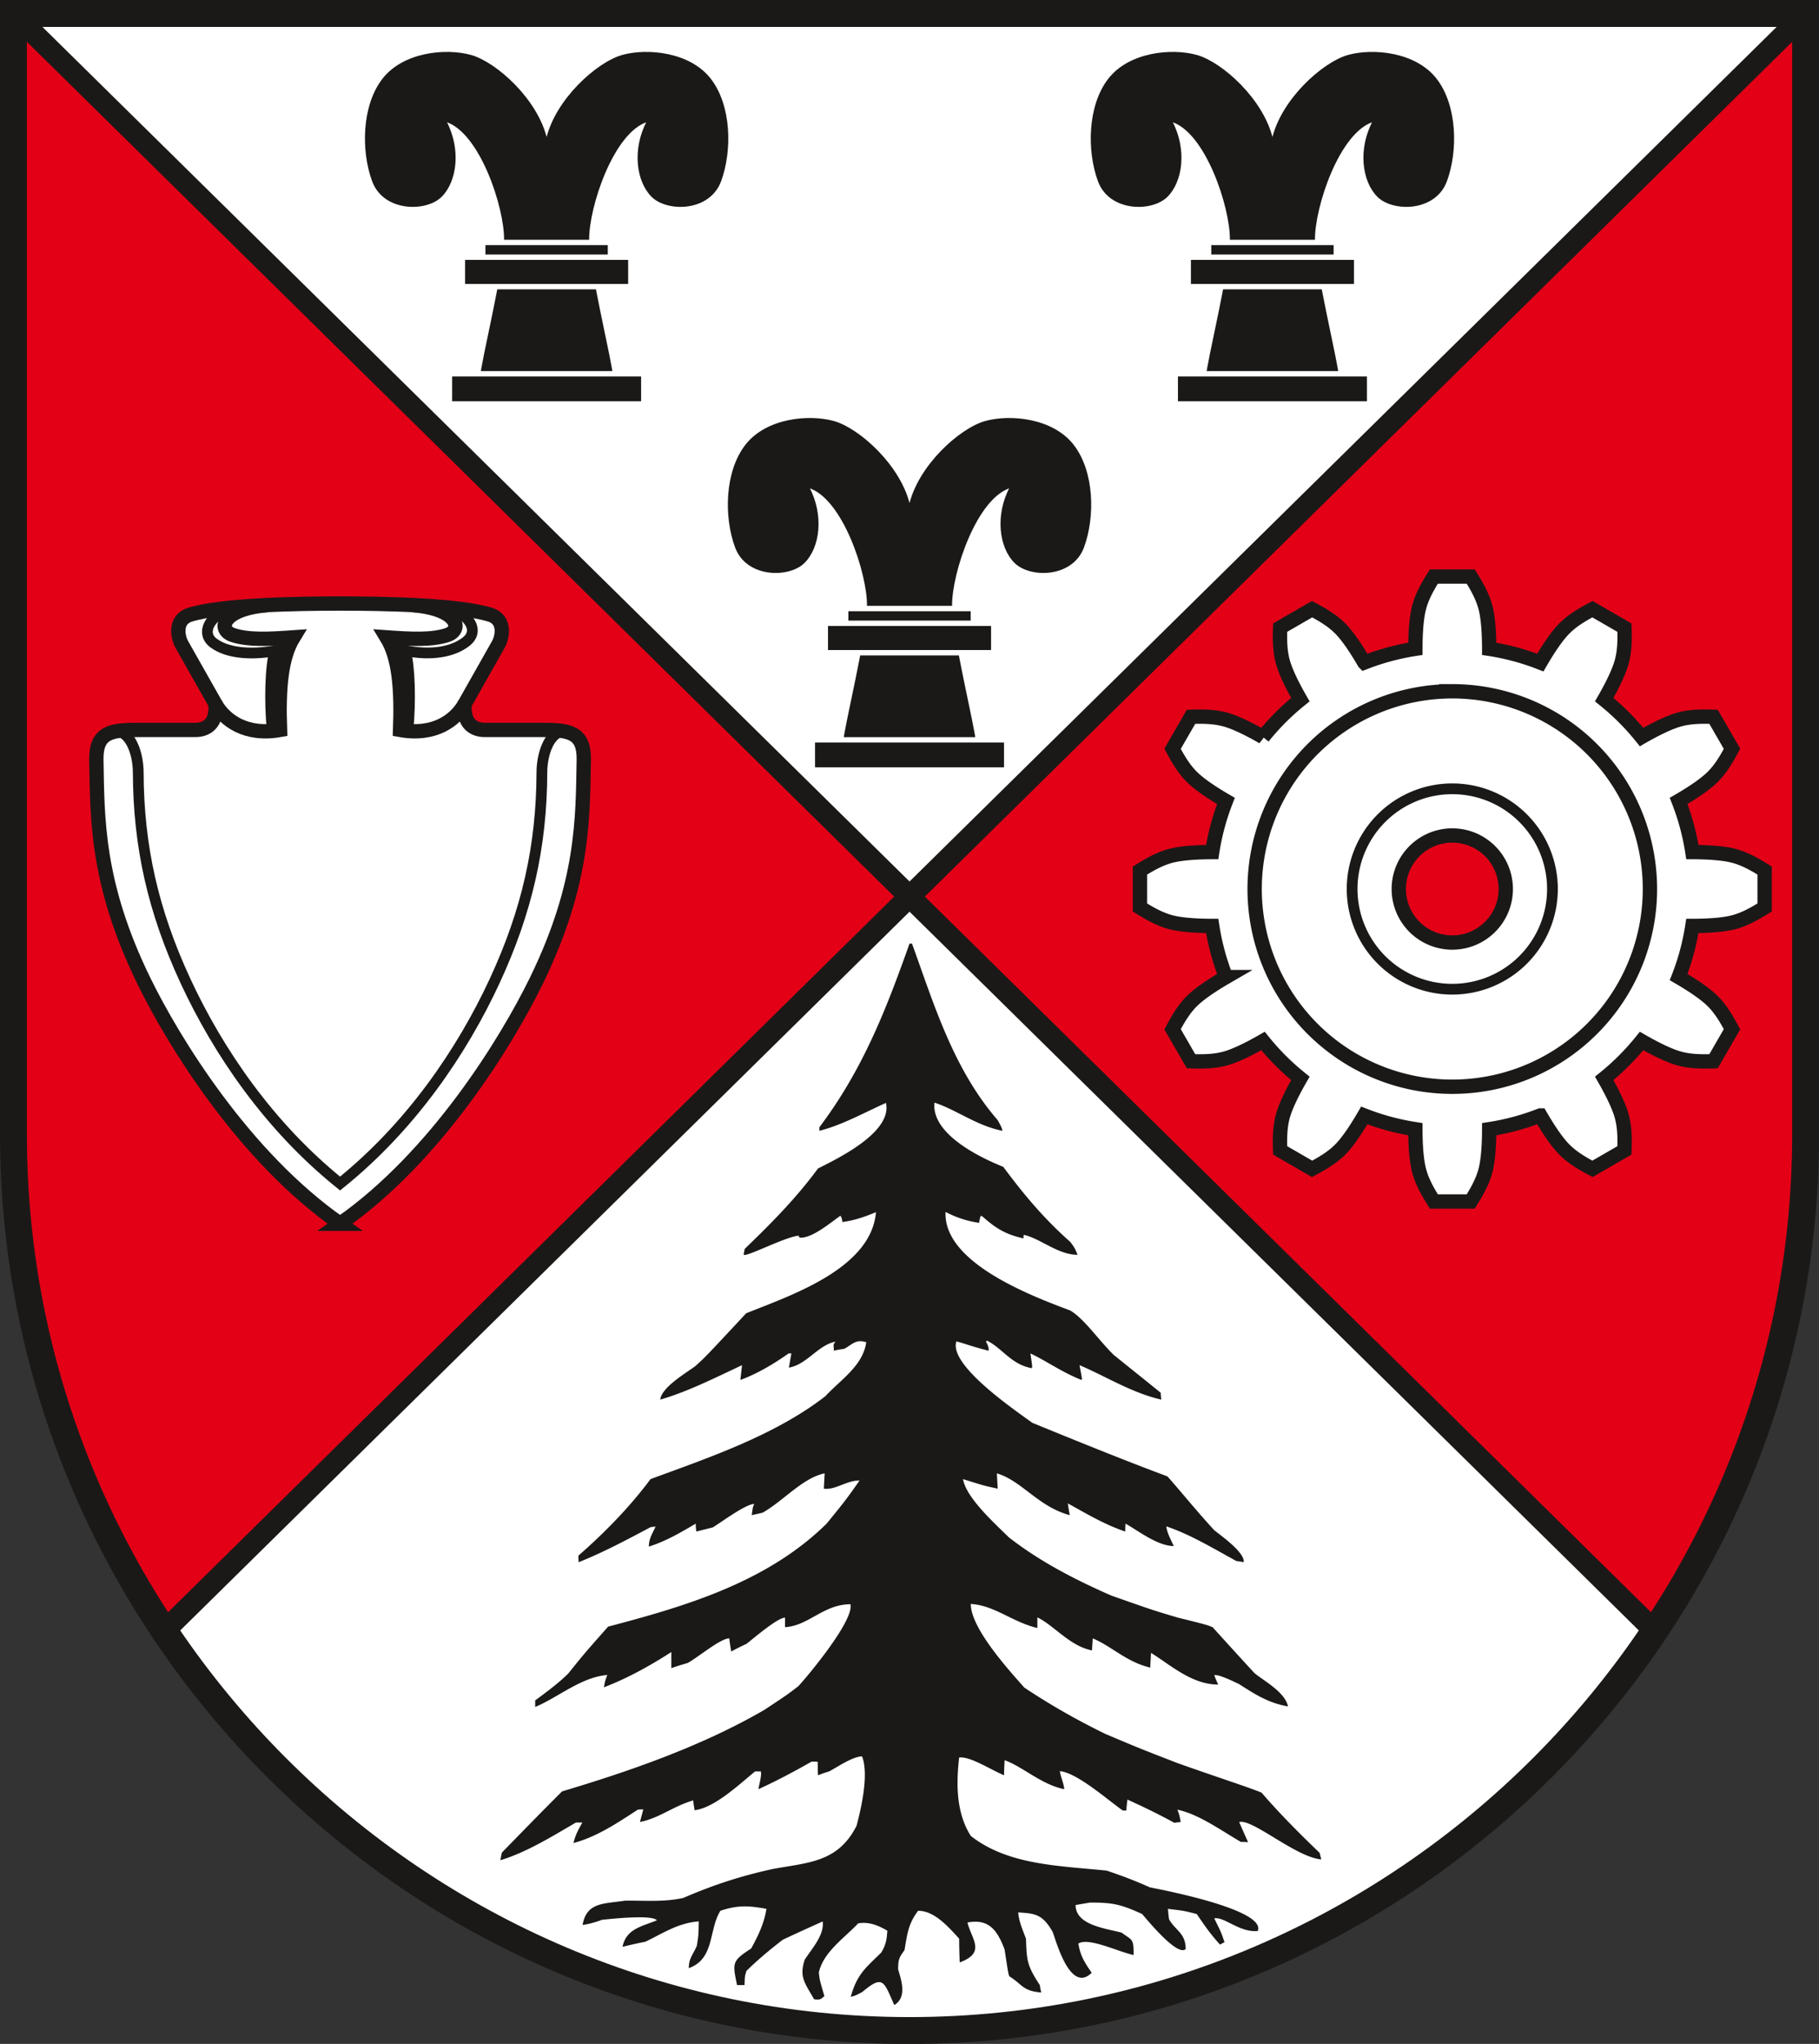
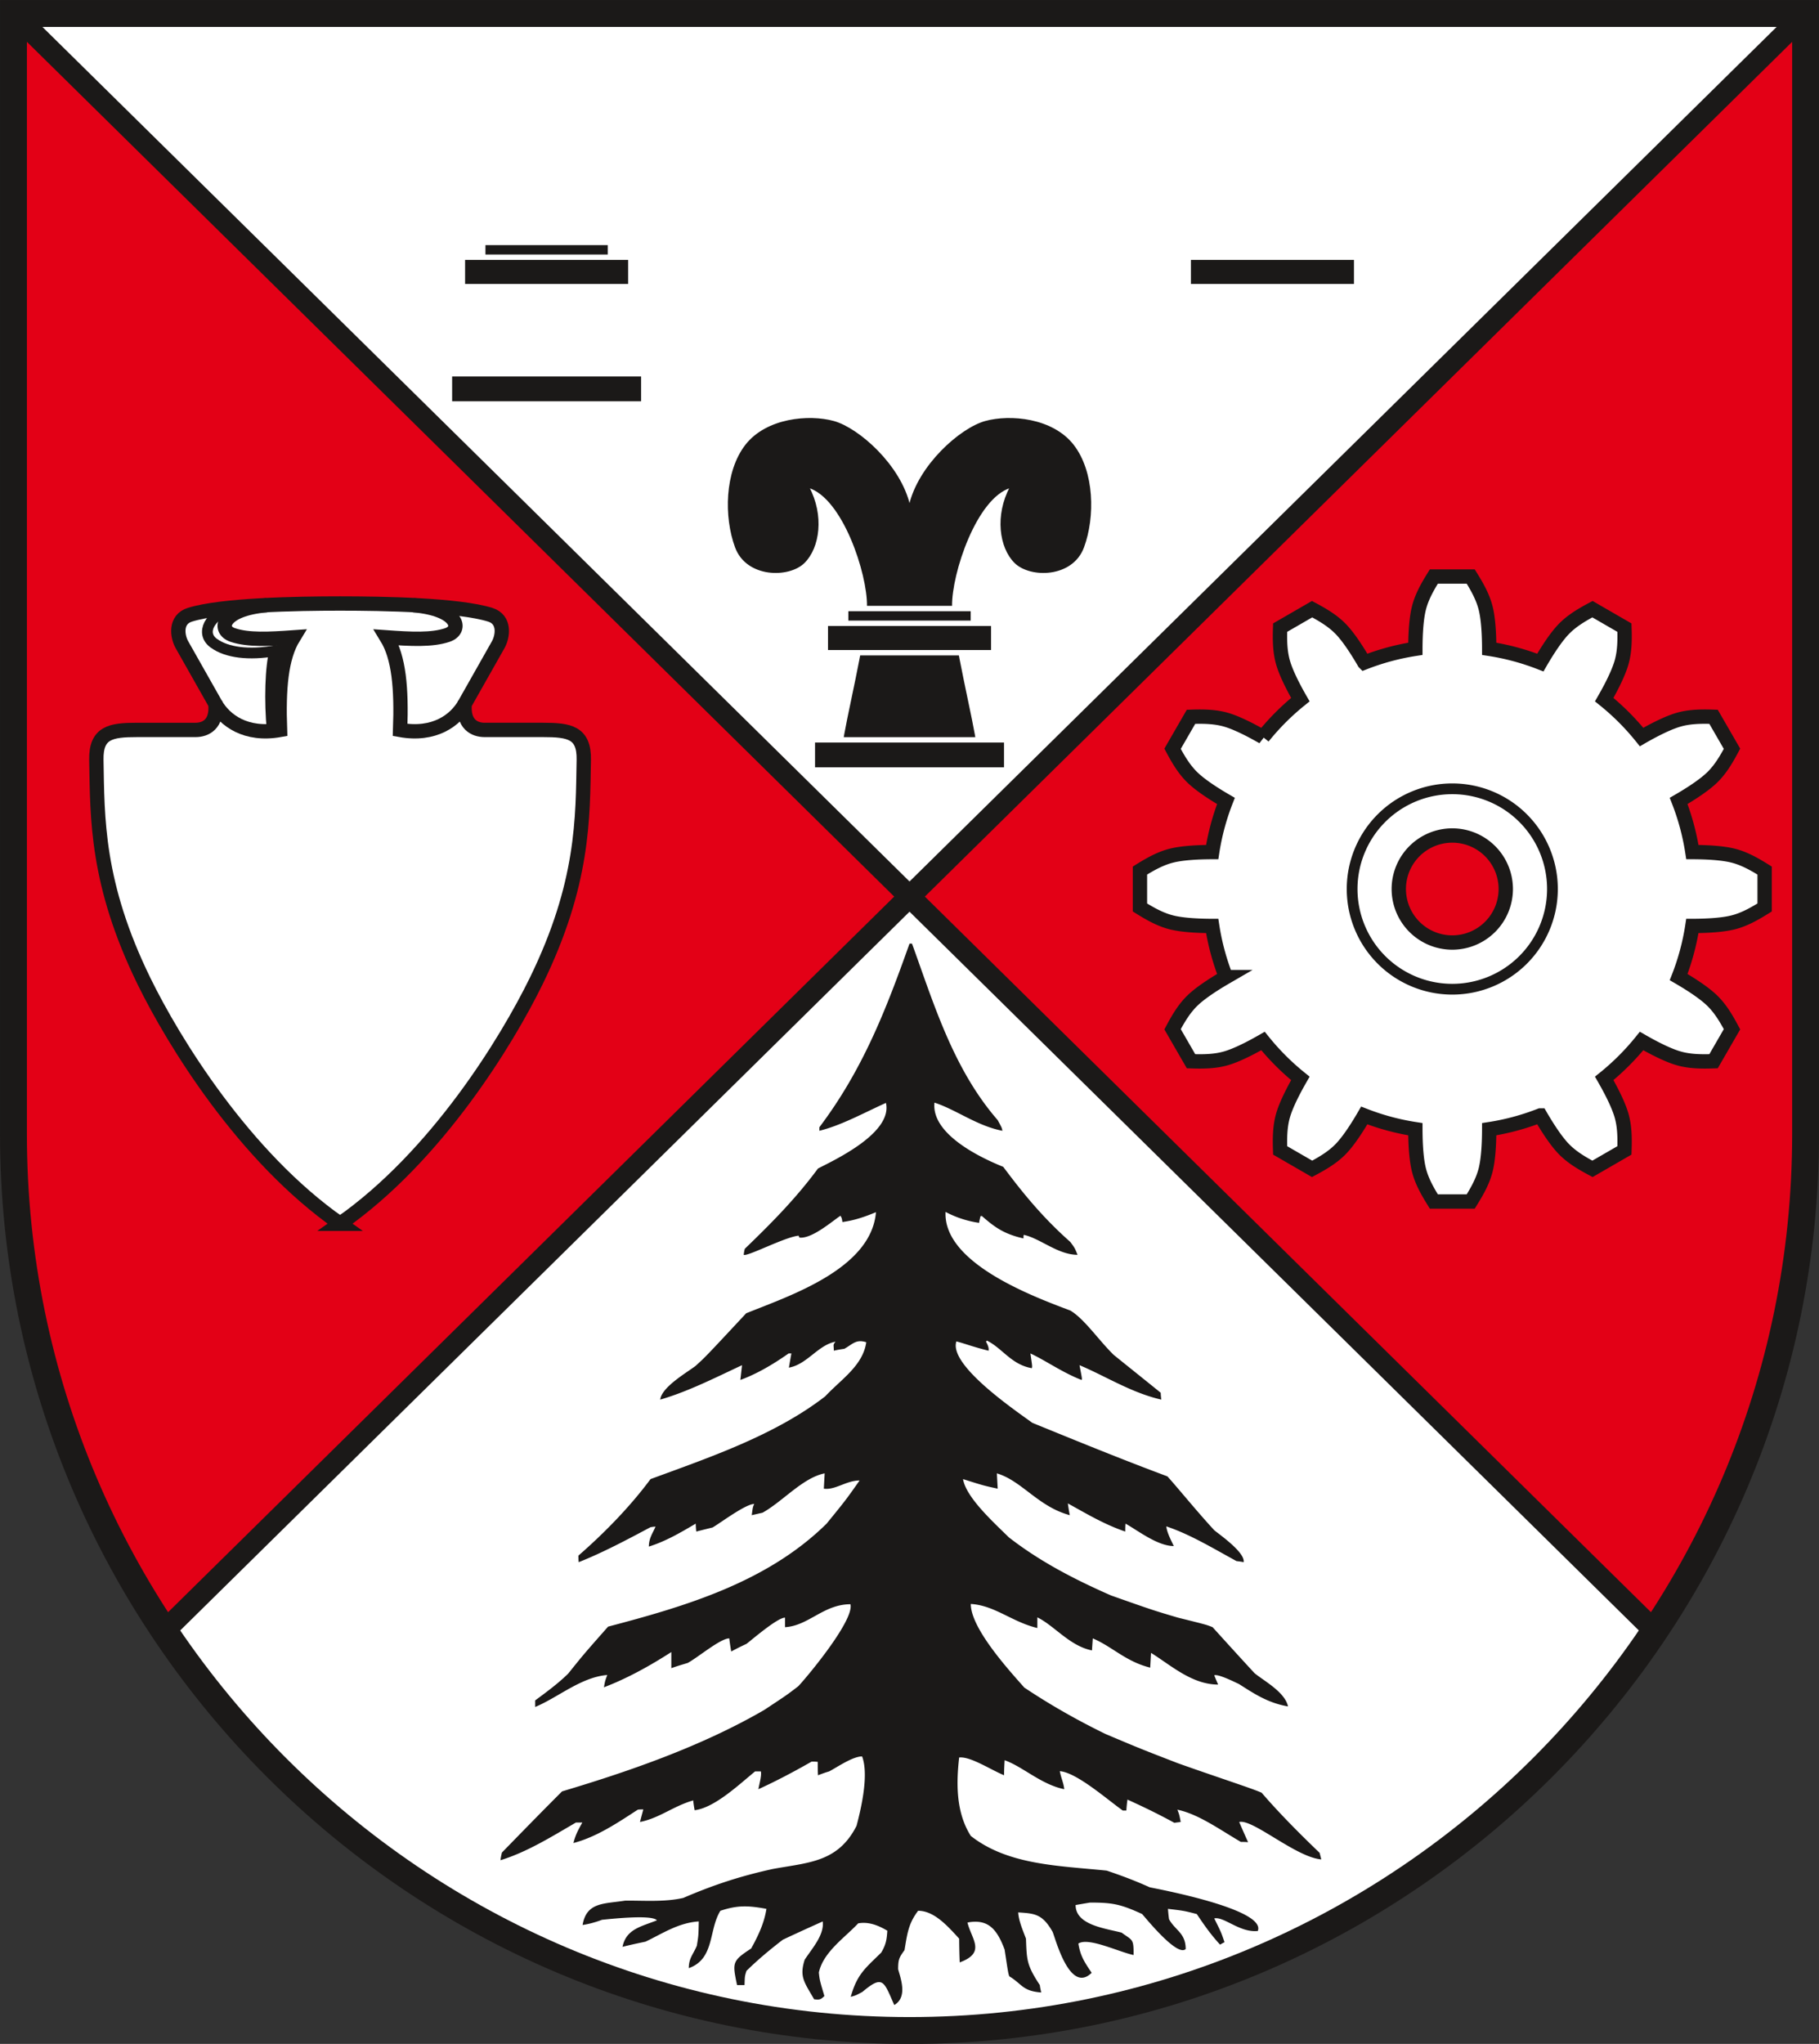
<svg xmlns="http://www.w3.org/2000/svg" width="288" height="323.468">
  <rect width="100%" height="100%" fill="#333333" stroke="none" />
  <path d="M416.835 533.48c0 78.064-63.67 141.733-141.733 141.733S133.37 611.543 133.37 533.48V356.315h283.465z" style="fill:#fff;fill-rule:evenodd" transform="matrix(1.001 0 0 1.001 -131.373 -354.538)" />
  <path d="m157.242 612.04 117.86-116.105-141.732-139.62V533.48c0 29.021 8.805 56.05 23.872 78.56zM392.963 612.04l-117.86-116.105 141.732-139.62V533.48c0 29.021-8.805 56.05-23.872 78.56z" style="fill:#e30016;fill-rule:evenodd" transform="matrix(1.001 0 0 1.001 -131.373 -354.538)" />
  <path d="M272.688 671.181c-1.666-3.758-1.754-4.838-5.044-2.073-1.052.561-1.052.561-1.842.777 1.009-3.585 2.28-4.492 4.825-6.997.833-1.382.877-2.29.965-3.456-1.667-.993-3.114-1.425-4.606-1.166-2.149 2.29-5.526 4.536-6.227 7.775.131 1.21.131 1.21.877 3.715-.614.604-.79.604-1.623.518-1.535-2.678-2.368-3.542-1.491-6.263 1.228-1.857 3.114-3.93 2.85-6.047-2.105.95-4.21 1.9-6.315 2.894-2.018 1.555-3.947 3.153-5.746 4.924-.263.82-.263.82-.307 2.246h-1.184c-.745-3.585-.79-3.801 2.237-5.788 1.14-2.073 2.061-4.017 2.412-6.263-3.026-.562-4.649-.562-7.28.302-1.886 3.024-.878 7.602-5 9.071 0-1.598.701-2.16 1.272-3.542.263-1.598.263-1.598.307-3.844-3.246.216-5.702 1.9-8.421 3.196-1.228.26-2.456.518-3.64.82.57-2.807 2.938-3.196 5.438-4.189-.746-.95-7.368-.216-8.684-.086-1.009.388-2.15.69-3.07.82.614-3.628 3.377-3.326 6.71-3.844 2.763-.043 6.184.26 9.21-.432 4.737-2.03 8.86-3.412 14.167-4.578 5.658-1.037 10.307-1.037 13.245-6.825.834-3.153 1.93-8.164.878-10.971-1.492 0-3.904 1.684-5.22 2.375-.614.173-1.184.39-1.754.605-.044-.734-.044-1.425-.044-2.116-.35-.044-.658-.044-.965-.044-2.72 1.555-5.57 3.067-8.42 4.363.175-.993.526-2.117.394-2.808h-.921c-2.588 2.117-6.403 5.745-9.561 6.134-.088-.518-.176-1.037-.22-1.555-3.157.907-5.35 2.808-8.42 3.412.175-.69.35-1.339.526-1.987-.307 0-.614 0-.877.044-3.246 2.116-6.535 4.319-10.176 5.27.351-1.383.746-2.03 1.404-3.24h-1.009c-4.079 2.375-7.763 4.665-11.93 5.96.044-.432.132-.82.22-1.209 3.158-3.24 6.315-6.48 9.517-9.675 10.702-3.197 22.061-7.127 31.973-12.872 3.597-2.376 3.597-2.376 5.395-3.758 1.579-1.685 8.86-10.453 8.245-12.958-4.254 0-6.622 3.412-10.35 3.628v-1.512c-1.228 0-5.439 3.672-6.097 4.147-.833.389-1.622.777-2.412 1.21a33.726 33.726 0 0 1-.307-2.074c-1.403 0-4.912 2.98-6.579 3.887-.877.26-1.754.519-2.587.821v-2.548c-3.421 2.203-7.018 4.19-10.658 5.572.175-.994.175-.994.526-1.944-4.166.346-7.763 3.542-11.403 5.054v-1.037c1.754-1.296 3.64-2.678 5.219-4.233 2.5-3.11 2.5-3.11 6.316-7.43 12.324-3.239 25.175-7.04 34.56-16.283 3.027-3.715 3.027-3.715 5.22-6.825-2.105 0-3.86 1.555-5.658 1.296.044-.82.088-1.642.132-2.419-3.465.691-6.58 4.406-9.825 6.22l-1.71.389c.175-1.296.175-1.296.394-1.771-1.36 0-5.263 2.937-6.578 3.714-.878.216-1.755.432-2.588.648a12.888 12.888 0 0 1-.088-1.252c-2.5 1.468-4.693 2.764-7.412 3.628 0-1.339.614-2.117 1.053-3.153-.264 0-.527.043-.79.086-3.64 1.944-7.631 4.06-11.36 5.529-.043-.346-.043-.691-.043-1.037 4.123-3.585 8.201-7.775 11.403-12.094 9.254-3.412 19.649-6.91 27.631-13.088 2.5-2.678 5.965-4.837 6.491-8.552-1.622-.518-2.149.302-3.464 1.037-.57.086-1.14.172-1.667.302 0-.993-.176-.864.263-1.425-2.763.518-4.474 3.585-7.368 4.103.131-.777.263-1.512.395-2.246h-.44c-2.324 1.641-5 3.24-7.63 4.19l.263-2.333c-4.342 2.03-8.597 4.19-12.939 5.443.22-1.987 4.21-4.276 5.57-5.313 1.58-1.426 1.58-1.426 8.027-8.337 6.841-2.764 19.78-6.997 20.525-15.981-1.885.777-3.42 1.296-5.306 1.555-.088-.605-.088-.605-.307-.994-1.36.907-4.518 3.672-6.492 3.456-.043-.13-.087-.216-.131-.303-2.193.216-8.07 3.326-8.684 3.024.044-.346.087-.648.175-.95 4.255-4.104 8.07-7.948 11.579-12.7 2.982-1.511 11.798-5.7 10.745-10.366-3.377 1.512-7.017 3.542-10.526 4.406v-.561c6.842-9.071 10.526-18.53 14.254-29.027h.395c3.421 9.417 6.491 19.783 13.553 27.903.657 1.21.657 1.21.745 1.685-4.035-.777-7.28-3.326-10.745-4.449-.527 4.924 7.105 8.639 10.877 10.15 3.158 4.234 6.315 8.078 10.614 11.879.701.95.701.95 1.14 2.03-3.114 0-5.965-2.635-8.509-3.153-.044.173-.044.345-.044.561-3.07-.69-4.561-1.77-6.578-3.542-.088 0-.176 0-.22.044-.087.345-.175.69-.22 1.036a16.242 16.242 0 0 1-5.306-1.727c-.395 8.077 13.772 13.346 19.737 15.593 2.236 1.339 4.385 4.578 6.842 6.997 2.456 1.987 4.956 3.974 7.456 6.004 0 .345.043.691.087 1.08-4.736-1.08-8.815-3.715-12.938-5.443.438 2.246.438 2.246.307 2.333-3.07-1.21-5.658-3.067-8.07-4.19.307 2.073.307 2.073.22 2.332-3.246-.561-4.694-3.196-7.106-4.362a.597.597 0 0 0-.132.173c.044.13.527.863.395 1.425-2.456-.605-3.86-1.166-5.087-1.469-1.229 3.715 9.034 10.712 12.017 12.872 6.886 2.808 13.947 5.702 21.36 8.466 1.578 1.728 4.648 5.529 7.411 8.51.702.604 4.913 3.498 4.65 5.053-.395-.086-.79-.13-1.141-.173-3.947-2.16-7.368-4.233-11.096-5.485.131 1.036.701 2.073 1.184 3.11-2.588 0-5.746-2.506-7.632-3.542-.043.388-.043.82-.043 1.252-3.421-1.166-6.316-2.937-9.08-4.449.089.605.176 1.21.308 1.858-5-1.34-7.588-5.443-11.535-6.609.044.777.088 1.598.132 2.419-2.193-.475-2.193-.475-5.483-1.512.483 2.894 4.78 6.781 7.237 9.2 4.78 3.715 10.087 6.523 16.184 9.2 6.623 2.333 6.623 2.333 10.57 3.5 4.517 1.122 4.517 1.122 5.482 1.511 2.193 2.419 4.386 4.838 6.623 7.257 1.447 1.21 4.824 2.98 5.307 5.27-3.246-.562-5.439-2.074-7.763-3.543-.746-.345-3.246-1.598-3.904-1.382.176.475.395.95.614 1.469-4.166 0-7.543-3.11-10.614-5.01l-.131 2.332c-3.86-.95-6.009-3.326-9.079-4.622-.044.605-.088 1.253-.131 1.9-3.51-.69-5.921-3.887-8.64-5.226v1.685c-3.992-.95-6.755-3.585-10.527-3.801 0 3.757 5.658 10.064 8.465 13.217 3.947 2.635 8.158 5.054 12.85 7.343 5.527 2.332 5.527 2.332 11.448 4.622 6.447 2.289 11.842 4.017 13.245 4.665 2.632 3.066 5.833 6.306 9.167 9.502l.263 1.037c-4.035-.346-10.833-6.436-12.982-5.918.438 1.037.92 2.117 1.403 3.197-.395-.044-.79-.044-1.14-.044-3.333-1.943-6.71-4.405-10.044-5.096.307.777.307.777.526 1.943-.35.043-.701.087-1.008.13-2.676-1.469-5.044-2.592-7.413-3.672a20.97 20.97 0 0 0-.175 1.728h-.57c-2.5-1.77-7.28-6.004-9.956-6.22.175.994.614 1.9.702 2.851-3.64-.734-6.58-3.585-9.43-4.579-.044.778-.088 1.555-.088 2.376-2.105-.864-5.35-3.023-7.105-2.807-.438 3.887-.57 8.595 1.842 12.396 5.877 4.622 13.903 4.708 21.491 5.486 2.061.69 4.43 1.555 6.798 2.635 1.184.259 18.509 3.455 17.105 6.91-2.85.303-5.35-2.332-6.886-1.986 1.097 2.203 1.097 2.203 1.623 3.757-.263.13-.482.26-.702.39-1.622-1.772-2.631-3.283-3.684-4.838-2.017-.519-2.017-.519-4.561-.821.044.518.088 1.08.175 1.641.965 1.771 2.632 2.16 2.632 4.708-1.316 1.296-6.272-4.837-6.886-5.528-3.465-1.599-4.78-1.815-8.245-1.815-.79.13-1.536.26-2.281.39 0 3.152 4.605 3.67 7.28 4.362 1.667 1.252 1.93.864 1.886 3.542-2.412-.519-7.149-2.851-8.728-1.815.307 1.858.834 2.765 2.106 4.622-3.465 3.413-5.702-5.356-6.184-6.479-1.623-2.85-2.851-2.894-5.439-3.067.088 1.34.658 2.635 1.228 4.147.132 3.37.088 4.147 2.193 7.343.044.389.132.777.22 1.166-2.983-.216-3.027-1.339-5.044-2.548-.176-.475-.176-.475-.746-4.233-1.228-3.283-2.632-4.881-5.877-4.276.658 2.678 2.982 4.75-1.228 6.306a107.323 107.323 0 0 1-.088-3.758c-1.886-2.073-3.991-4.406-6.491-4.406-1.535 2.03-1.71 3.585-2.15 6.22-.832 1.166-1.008 1.426-1.008 3.024.395 1.468 1.535 4.405-.614 5.658z" style="fill:#1b1918;fill-rule:evenodd" transform="matrix(1.001 0 0 1.001 -131.373 -354.538)" />
  <path d="M275.102 434.174c-1.421-6.361-8.062-12.23-11.984-13.32-3.921-1.09-10.621-.483-13.89 3.716-3.269 4.2-3.383 11.351-1.619 16.12 1.765 4.768 8.4 4.801 10.803 2.426 2.403-2.376 3.1-7.443.72-11.906 5.49 1.636 9.425 13.69 9.349 18.787-.077 5.097-3.6 18.936-3.83 21.92 4.056 1.608 7.433 1.531 10.451 1.531 3.02 0 6.395.077 10.452-1.53-.23-2.985-3.753-16.824-3.83-21.92-.076-5.097 3.86-17.152 9.348-18.788-2.38 4.463-1.682 9.53.72 11.906 2.403 2.375 9.039 2.342 10.804-2.426 1.764-4.769 1.65-11.92-1.62-16.12-3.268-4.2-9.968-4.806-13.89-3.716-3.92 1.09-10.562 6.959-11.984 13.32z" style="fill:#1b1918;fill-rule:evenodd;stroke:#1b1918;stroke-width:.216;stroke-linecap:butt;stroke-linejoin:miter;stroke-dasharray:none" transform="matrix(1.001 0 0 1.001 -131.373 -354.538)" />
  <path d="M259.732 471.156v4.77h30.74v-4.77zM265.002 450.393v3.564h20.2v-3.564z" style="fill:#1b1918;fill-rule:evenodd;stroke:#fff;stroke-width:.85;stroke-linecap:butt;stroke-linejoin:miter;stroke-dasharray:none" transform="matrix(1.001 0 0 1.001 -131.373 -354.538)" />
  <path d="M261.783 452.726v4.655h26.64v-4.655z" style="fill:#1b1918;fill-rule:evenodd;stroke:#fff;stroke-width:.85;stroke-linecap:butt;stroke-linejoin:miter;stroke-dasharray:none" transform="matrix(1.001 0 0 1.001 -131.373 -354.538)" />
-   <path d="M217.7 376.295c-1.421-6.361-8.062-12.23-11.984-13.32-3.921-1.09-10.62-.483-13.89 3.716-3.268 4.2-3.383 11.352-1.618 16.12 1.764 4.768 8.4 4.801 10.802 2.426 2.403-2.376 3.1-7.443.721-11.906 5.489 1.636 9.425 13.69 9.348 18.787-.077 5.097-3.6 18.936-3.83 21.92 4.057 1.608 7.433 1.531 10.452 1.531s6.395.077 10.451-1.53c-.23-2.985-3.753-16.824-3.83-21.92-.076-5.098 3.86-17.152 9.349-18.788-2.38 4.463-1.683 9.53.72 11.906 2.403 2.375 9.038 2.342 10.803-2.426 1.765-4.769 1.65-11.92-1.619-16.12-3.269-4.2-9.968-4.806-13.89-3.716-3.921 1.09-10.562 6.959-11.984 13.32z" style="fill:#1b1918;fill-rule:evenodd;stroke:#1b1918;stroke-width:.216;stroke-linecap:butt;stroke-linejoin:miter;stroke-dasharray:none" transform="matrix(1.001 0 0 1.001 -131.373 -354.538)" />
  <path d="M202.33 413.277v4.77h30.741v-4.77zM207.6 392.514v3.564h20.2v-3.563z" style="fill:#1b1918;fill-rule:evenodd;stroke:#fff;stroke-width:.85;stroke-linecap:butt;stroke-linejoin:miter;stroke-dasharray:none" transform="matrix(1.001 0 0 1.001 -131.373 -354.538)" />
  <path d="M204.381 394.847v4.656h26.64v-4.656z" style="fill:#1b1918;fill-rule:evenodd;stroke:#fff;stroke-width:.85;stroke-linecap:butt;stroke-linejoin:miter;stroke-dasharray:none" transform="matrix(1.001 0 0 1.001 -131.373 -354.538)" />
-   <path d="M332.504 376.295c-1.422-6.361-8.063-12.23-11.984-13.32-3.922-1.09-10.622-.483-13.89 3.716-3.27 4.2-3.384 11.352-1.62 16.12 1.765 4.768 8.4 4.801 10.803 2.426 2.403-2.376 3.1-7.443.721-11.906 5.49 1.636 9.425 13.69 9.348 18.787-.076 5.097-3.6 18.936-3.83 21.92 4.057 1.608 7.433 1.531 10.452 1.531s6.395.077 10.451-1.53c-.23-2.985-3.753-16.824-3.83-21.92-.076-5.098 3.86-17.152 9.349-18.788-2.38 4.463-1.682 9.53.72 11.906 2.403 2.375 9.039 2.342 10.803-2.426 1.765-4.769 1.65-11.92-1.619-16.12-3.269-4.2-9.968-4.806-13.89-3.716-3.921 1.09-10.562 6.959-11.984 13.32z" style="fill:#1b1918;fill-rule:evenodd;stroke:#1b1918;stroke-width:.216;stroke-linecap:butt;stroke-linejoin:miter;stroke-dasharray:none" transform="matrix(1.001 0 0 1.001 -131.373 -354.538)" />
-   <path d="M317.134 413.277v4.77h30.74v-4.77zM322.404 392.514v3.564h20.2v-3.563z" style="fill:#1b1918;fill-rule:evenodd;stroke:#fff;stroke-width:.85;stroke-linecap:butt;stroke-linejoin:miter;stroke-dasharray:none" transform="matrix(1.001 0 0 1.001 -131.373 -354.538)" />
  <path d="M319.185 394.847v4.656h26.639v-4.656z" style="fill:#1b1918;fill-rule:evenodd;stroke:#fff;stroke-width:.85;stroke-linecap:butt;stroke-linejoin:miter;stroke-dasharray:none" transform="matrix(1.001 0 0 1.001 -131.373 -354.538)" />
  <path d="M355.11 456.761c.006-2.698.19-4.924.552-6.388.43-1.736 1.288-3.301 2.371-5.038h5.835c1.084 1.737 1.942 3.302 2.371 5.038.362 1.464.546 3.69.552 6.389a38.067 38.067 0 0 1 8.086 2.174c1.355-2.336 2.63-4.175 3.676-5.263 1.24-1.29 2.765-2.216 4.573-3.178l5.052 2.918c.072 2.045.032 3.83-.465 5.549-.42 1.453-1.38 3.483-2.732 5.835a38.855 38.855 0 0 1 5.91 5.911c2.352-1.352 4.382-2.312 5.837-2.732 1.718-.497 3.502-.536 5.548-.466l2.918 5.053c-.962 1.807-1.888 3.333-3.178 4.573-1.088 1.046-2.926 2.32-5.264 3.676a38.035 38.035 0 0 1 2.175 8.086c2.699.006 4.925.19 6.389.551 1.737.43 3.301 1.288 5.038 2.372v5.835c-1.737 1.083-3.301 1.942-5.038 2.37-1.464.363-3.69.547-6.39.553a38.05 38.05 0 0 1-2.173 8.085c2.337 1.356 4.175 2.63 5.264 3.677 1.289 1.24 2.215 2.765 3.177 4.572l-2.918 5.053c-2.045.07-3.83.032-5.548-.465-1.455-.42-3.484-1.38-5.837-2.734a38.842 38.842 0 0 1-5.91 5.911c1.352 2.352 2.312 4.383 2.732 5.837.497 1.719.536 3.503.466 5.549l-5.053 2.917c-1.807-.962-3.333-1.888-4.573-3.177-1.047-1.088-2.32-2.928-3.677-5.266a38.026 38.026 0 0 1-8.085 2.176c-.006 2.699-.19 4.925-.551 6.39-.43 1.736-1.288 3.3-2.372 5.037h-5.835c-1.083-1.736-1.942-3.3-2.37-5.038-.363-1.464-.547-3.69-.553-6.39a38.06 38.06 0 0 1-8.084-2.173c-1.357 2.338-2.631 4.176-3.678 5.264-1.24 1.29-2.765 2.215-4.572 3.178l-5.053-2.918c-.07-2.046-.031-3.83.465-5.549.42-1.454 1.38-3.484 2.734-5.836a38.816 38.816 0 0 1-5.911-5.911c-2.352 1.353-4.383 2.313-5.837 2.733-1.719.497-3.503.536-5.549.466l-2.917-5.054c.962-1.806 1.888-3.332 3.177-4.572 1.088-1.047 2.927-2.32 5.265-3.676a38.044 38.044 0 0 1-2.176-8.086c-2.698-.006-4.924-.19-6.388-.552-1.737-.43-3.302-1.287-5.038-2.371v-5.835c1.736-1.084 3.3-1.942 5.038-2.371 1.464-.362 3.69-.546 6.389-.552a38.075 38.075 0 0 1 2.174-8.085c-2.338-1.356-4.176-2.63-5.264-3.677-1.29-1.24-2.215-2.766-3.178-4.572l2.918-5.054c2.046-.07 3.83-.03 5.549.466 1.454.42 3.484 1.38 5.836 2.733a38.856 38.856 0 0 1 5.91-5.912c-1.352-2.352-2.312-4.381-2.732-5.835-.497-1.72-.536-3.503-.466-5.55l5.054-2.917c1.806.962 3.332 1.888 4.572 3.178 1.047 1.088 2.32 2.925 3.677 5.262a38.048 38.048 0 0 1 8.085-2.174z" style="fill:#fff;fill-rule:evenodd;stroke:#1b1918;stroke-width:2.268;stroke-linecap:butt;stroke-linejoin:miter;stroke-dasharray:none" transform="matrix(1.001 0 0 1.001 -131.373 -354.538)" />
  <path d="M360.95 486.278a8.46 8.46 0 0 1 8.46 8.46 8.46 8.46 0 1 1-8.46-8.46z" style="fill:#e30016;fill-rule:evenodd;stroke:#1b1918;stroke-width:2.268;stroke-linecap:butt;stroke-linejoin:miter;stroke-dasharray:none" transform="matrix(1.001 0 0 1.001 -131.373 -354.538)" />
-   <path d="M360.95 463.476a31.261 31.261 0 0 1 31.262 31.261 31.261 31.261 0 1 1-31.261-31.26z" style="fill:none;stroke:#1b1918;stroke-width:2.268;stroke-linecap:butt;stroke-linejoin:miter;stroke-dasharray:none" transform="matrix(1.001 0 0 1.001 -131.373 -354.538)" />
  <path d="M360.95 478.894a15.843 15.843 0 0 1 15.844 15.843 15.843 15.843 0 1 1-15.843-15.843Z" style="fill:none;stroke:#1b1918;stroke-width:1.701;stroke-linecap:butt;stroke-linejoin:miter;stroke-dasharray:none" transform="matrix(1.001 0 0 1.001 -131.373 -354.538)" />
  <path d="M185.03 547.665c15.246-10.635 26.372-28.876 30.999-38.325 7.587-15.494 7.38-25.861 7.55-35.014.082-4.366-2.314-4.74-6.433-4.74h-9.255c-1.59 0-3.437-.885-3.145-4.112l5.287-9.344c.773-1.365 1.127-4.018-1.262-4.758-5.022-1.556-16.775-1.773-23.74-1.773-6.966 0-18.72.217-23.742 1.773-2.388.74-2.034 3.393-1.262 4.758l5.288 9.344c.292 3.227-1.555 4.113-3.146 4.113h-9.255c-4.119 0-6.514.373-6.433 4.739.171 9.153-.037 19.52 7.551 35.014 4.627 9.449 15.752 27.69 30.998 38.325z" style="fill:#fff;fill-rule:evenodd;stroke:#1b1918;stroke-width:2.268;stroke-linecap:butt;stroke-linejoin:miter;stroke-dasharray:none" transform="matrix(1.001 0 0 1.001 -131.373 -354.538)" />
  <path d="M165.315 465.474c1.472 2.602 4.806 5.085 10.215 4.113-.238-6.573.18-11.445 2.136-14.635-3.847.273-7.15.453-9.608-.374-2.457-.826-1.738-4.115 5.387-4.712" style="fill:none;stroke:#1b1918;stroke-width:2.268;stroke-linecap:butt;stroke-linejoin:miter;stroke-dasharray:none" transform="matrix(1.001 0 0 1.001 -131.373 -354.538)" />
  <path d="M174.297 469.587c-.452-4.469-.289-10.086.412-12.492-4.052.684-7.562.31-9.674-1.237-2.112-1.547-.718-4.427 2.962-5.622" style="fill:none;stroke:#1b1918;stroke-width:1.701;stroke-linecap:butt;stroke-linejoin:miter;stroke-dasharray:none" transform="matrix(1.001 0 0 1.001 -131.373 -354.538)" />
  <path d="M204.746 465.474c-1.472 2.602-4.806 5.085-10.215 4.113.238-6.573-.18-11.445-2.136-14.635 3.847.273 7.15.453 9.607-.374 2.458-.826 1.738-4.115-5.386-4.712" style="fill:none;stroke:#1b1918;stroke-width:2.268;stroke-linecap:butt;stroke-linejoin:miter;stroke-dasharray:none" transform="matrix(1.001 0 0 1.001 -131.373 -354.538)" />
-   <path d="M195.763 469.587c.452-4.469.29-10.125-.412-12.531 4.25.826 7.568.172 9.625-1.43 2.056-1.602.768-4.195-2.913-5.39M219.996 469.811c-2.07.627-3.035 3.818-3.044 6.516-.041 11.69-2.36 21.954-7.499 33.013-5.138 11.06-13.17 22.907-24.423 31.962-11.252-9.055-19.284-20.903-24.423-31.962-5.138-11.06-7.457-21.323-7.498-33.013-.01-2.698-.975-5.89-3.045-6.516" style="fill:none;stroke:#1b1918;stroke-width:1.701;stroke-linecap:butt;stroke-linejoin:miter;stroke-dasharray:none" transform="matrix(1.001 0 0 1.001 -131.373 -354.538)" />
  <path d="m133.37 356.315 259.666 255.797M416.835 356.315 157.169 612.112" style="fill:none;stroke:#1b1918;stroke-width:3.402;stroke-linecap:butt;stroke-linejoin:miter;stroke-dasharray:none" transform="matrix(1.001 0 0 1.001 -131.373 -354.538)" />
  <path d="M416.835 533.48c0 78.064-63.67 141.733-141.733 141.733S133.37 611.543 133.37 533.48V356.315h283.465z" style="fill:none;stroke:#1b1918;stroke-width:4.252;stroke-linecap:butt;stroke-linejoin:miter;stroke-dasharray:none" transform="matrix(1.001 0 0 1.001 -131.373 -354.538)" />
</svg>